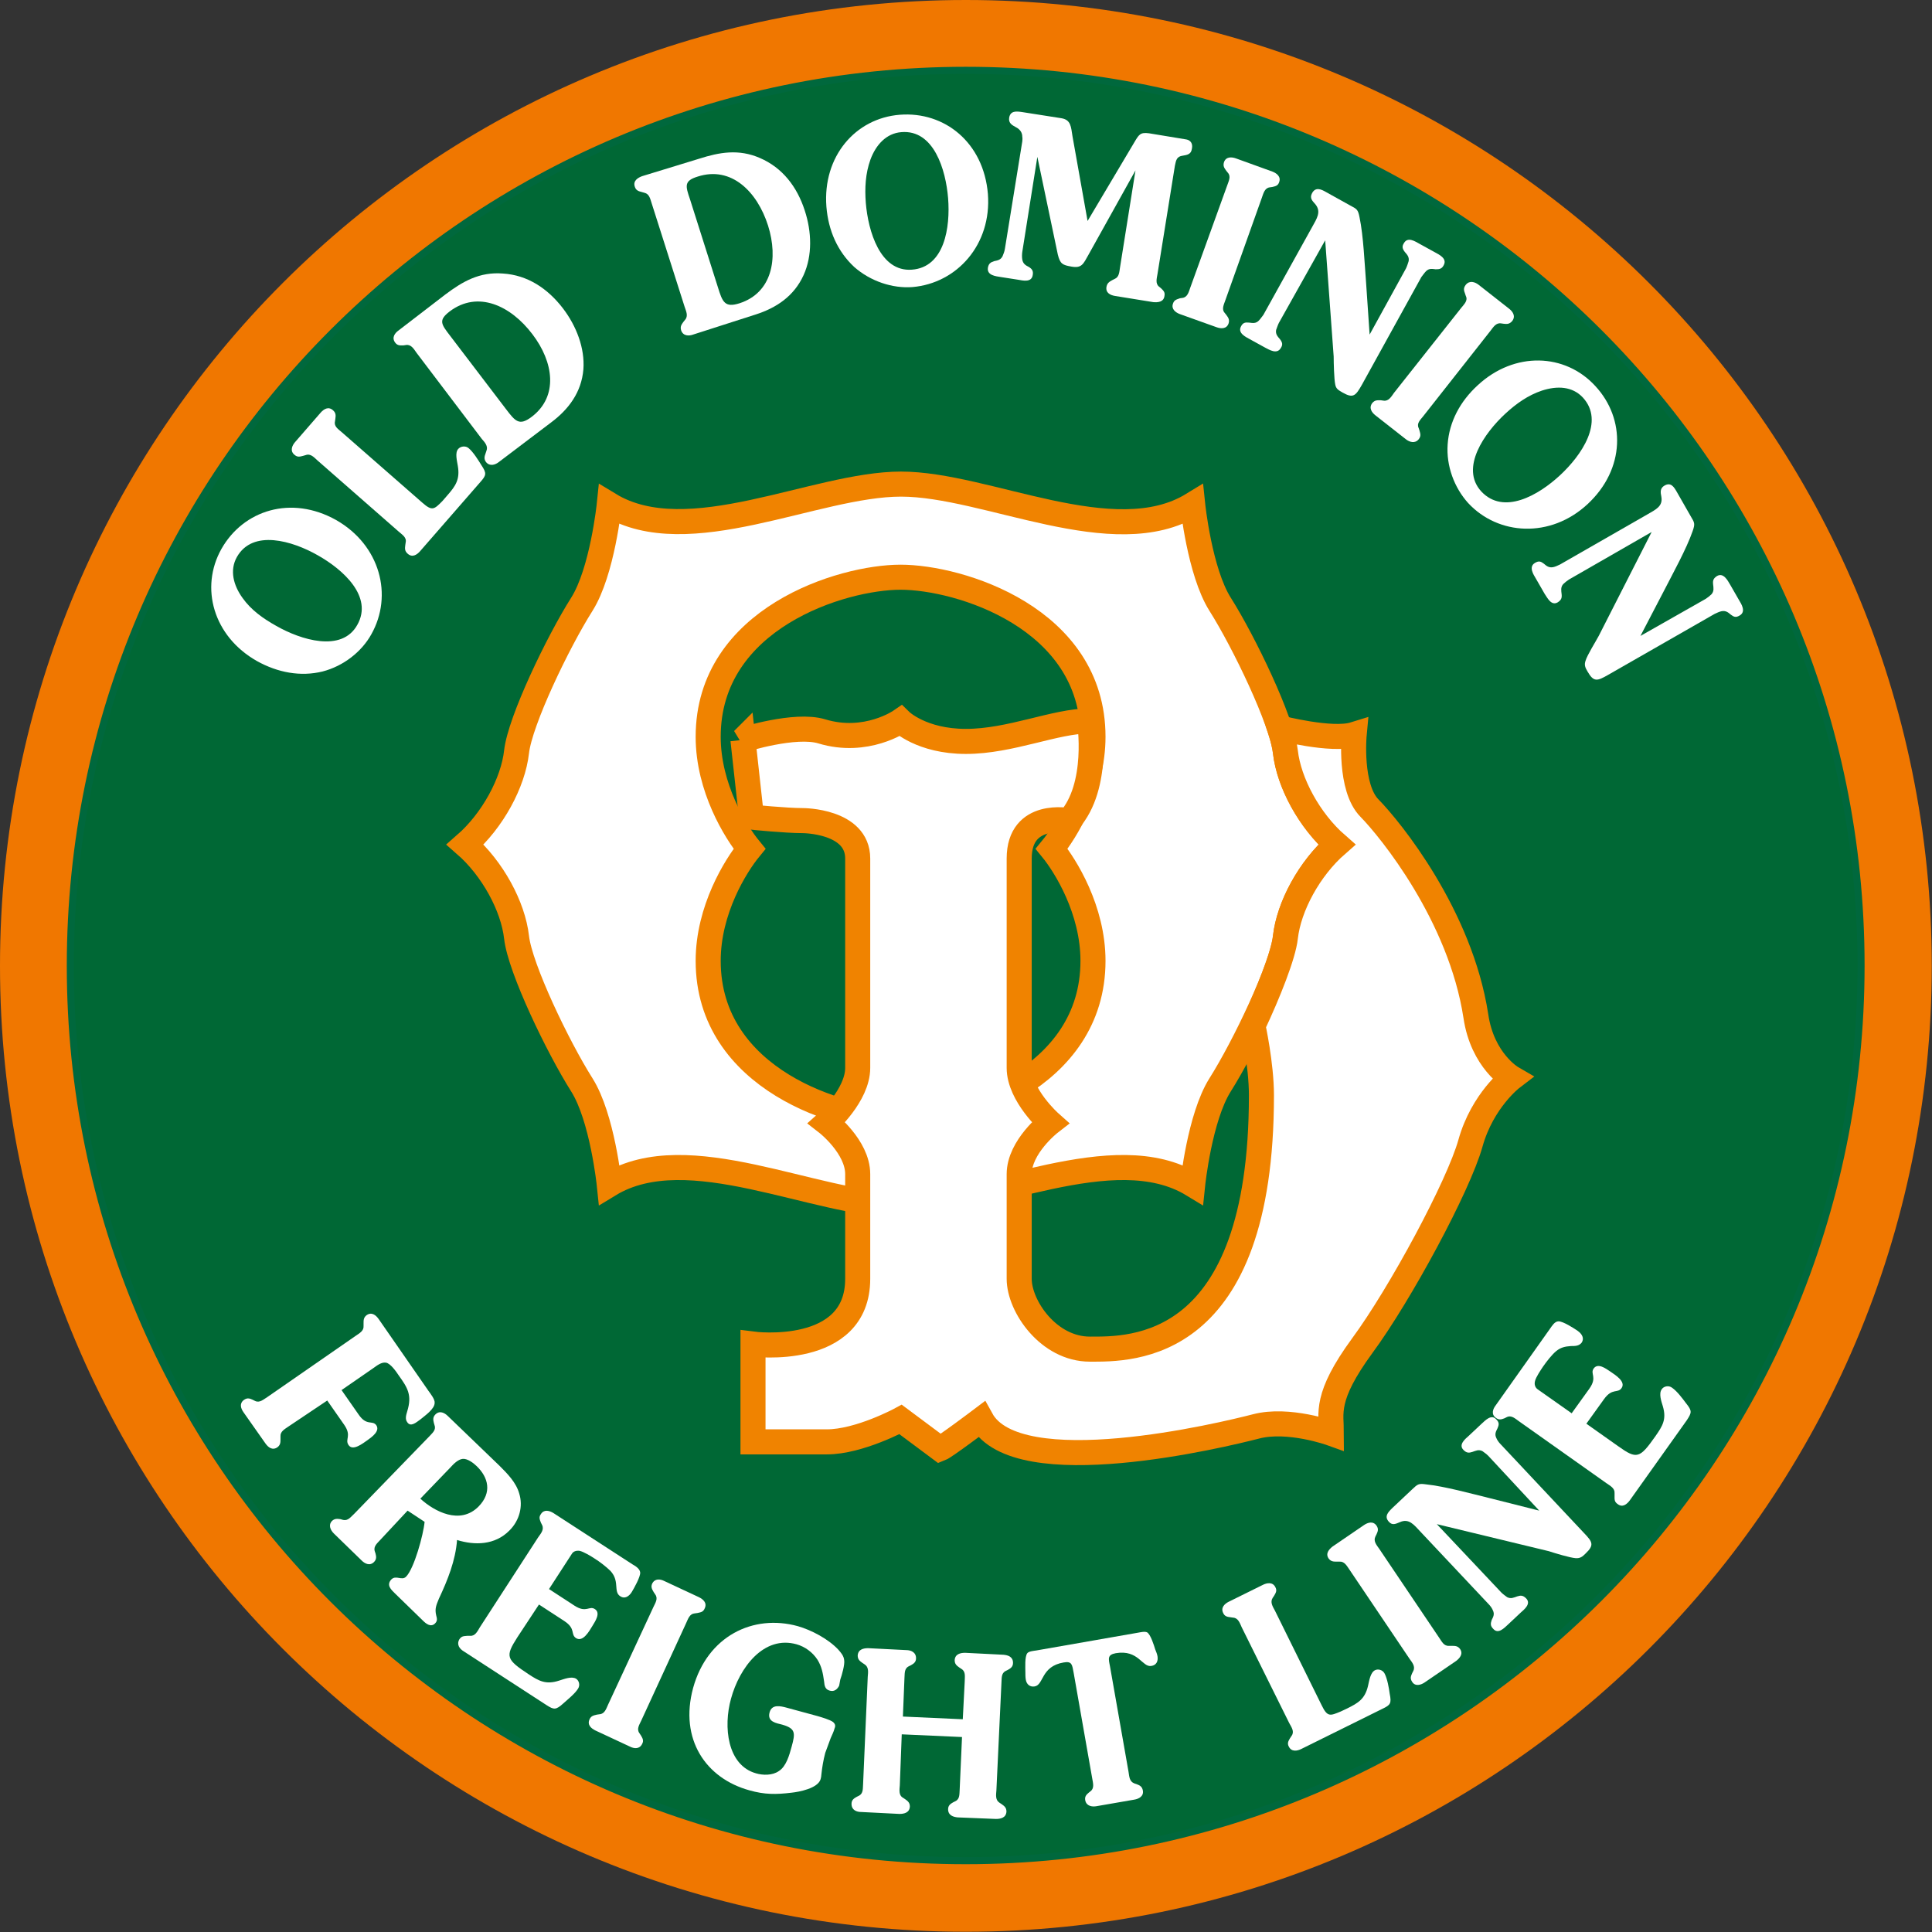
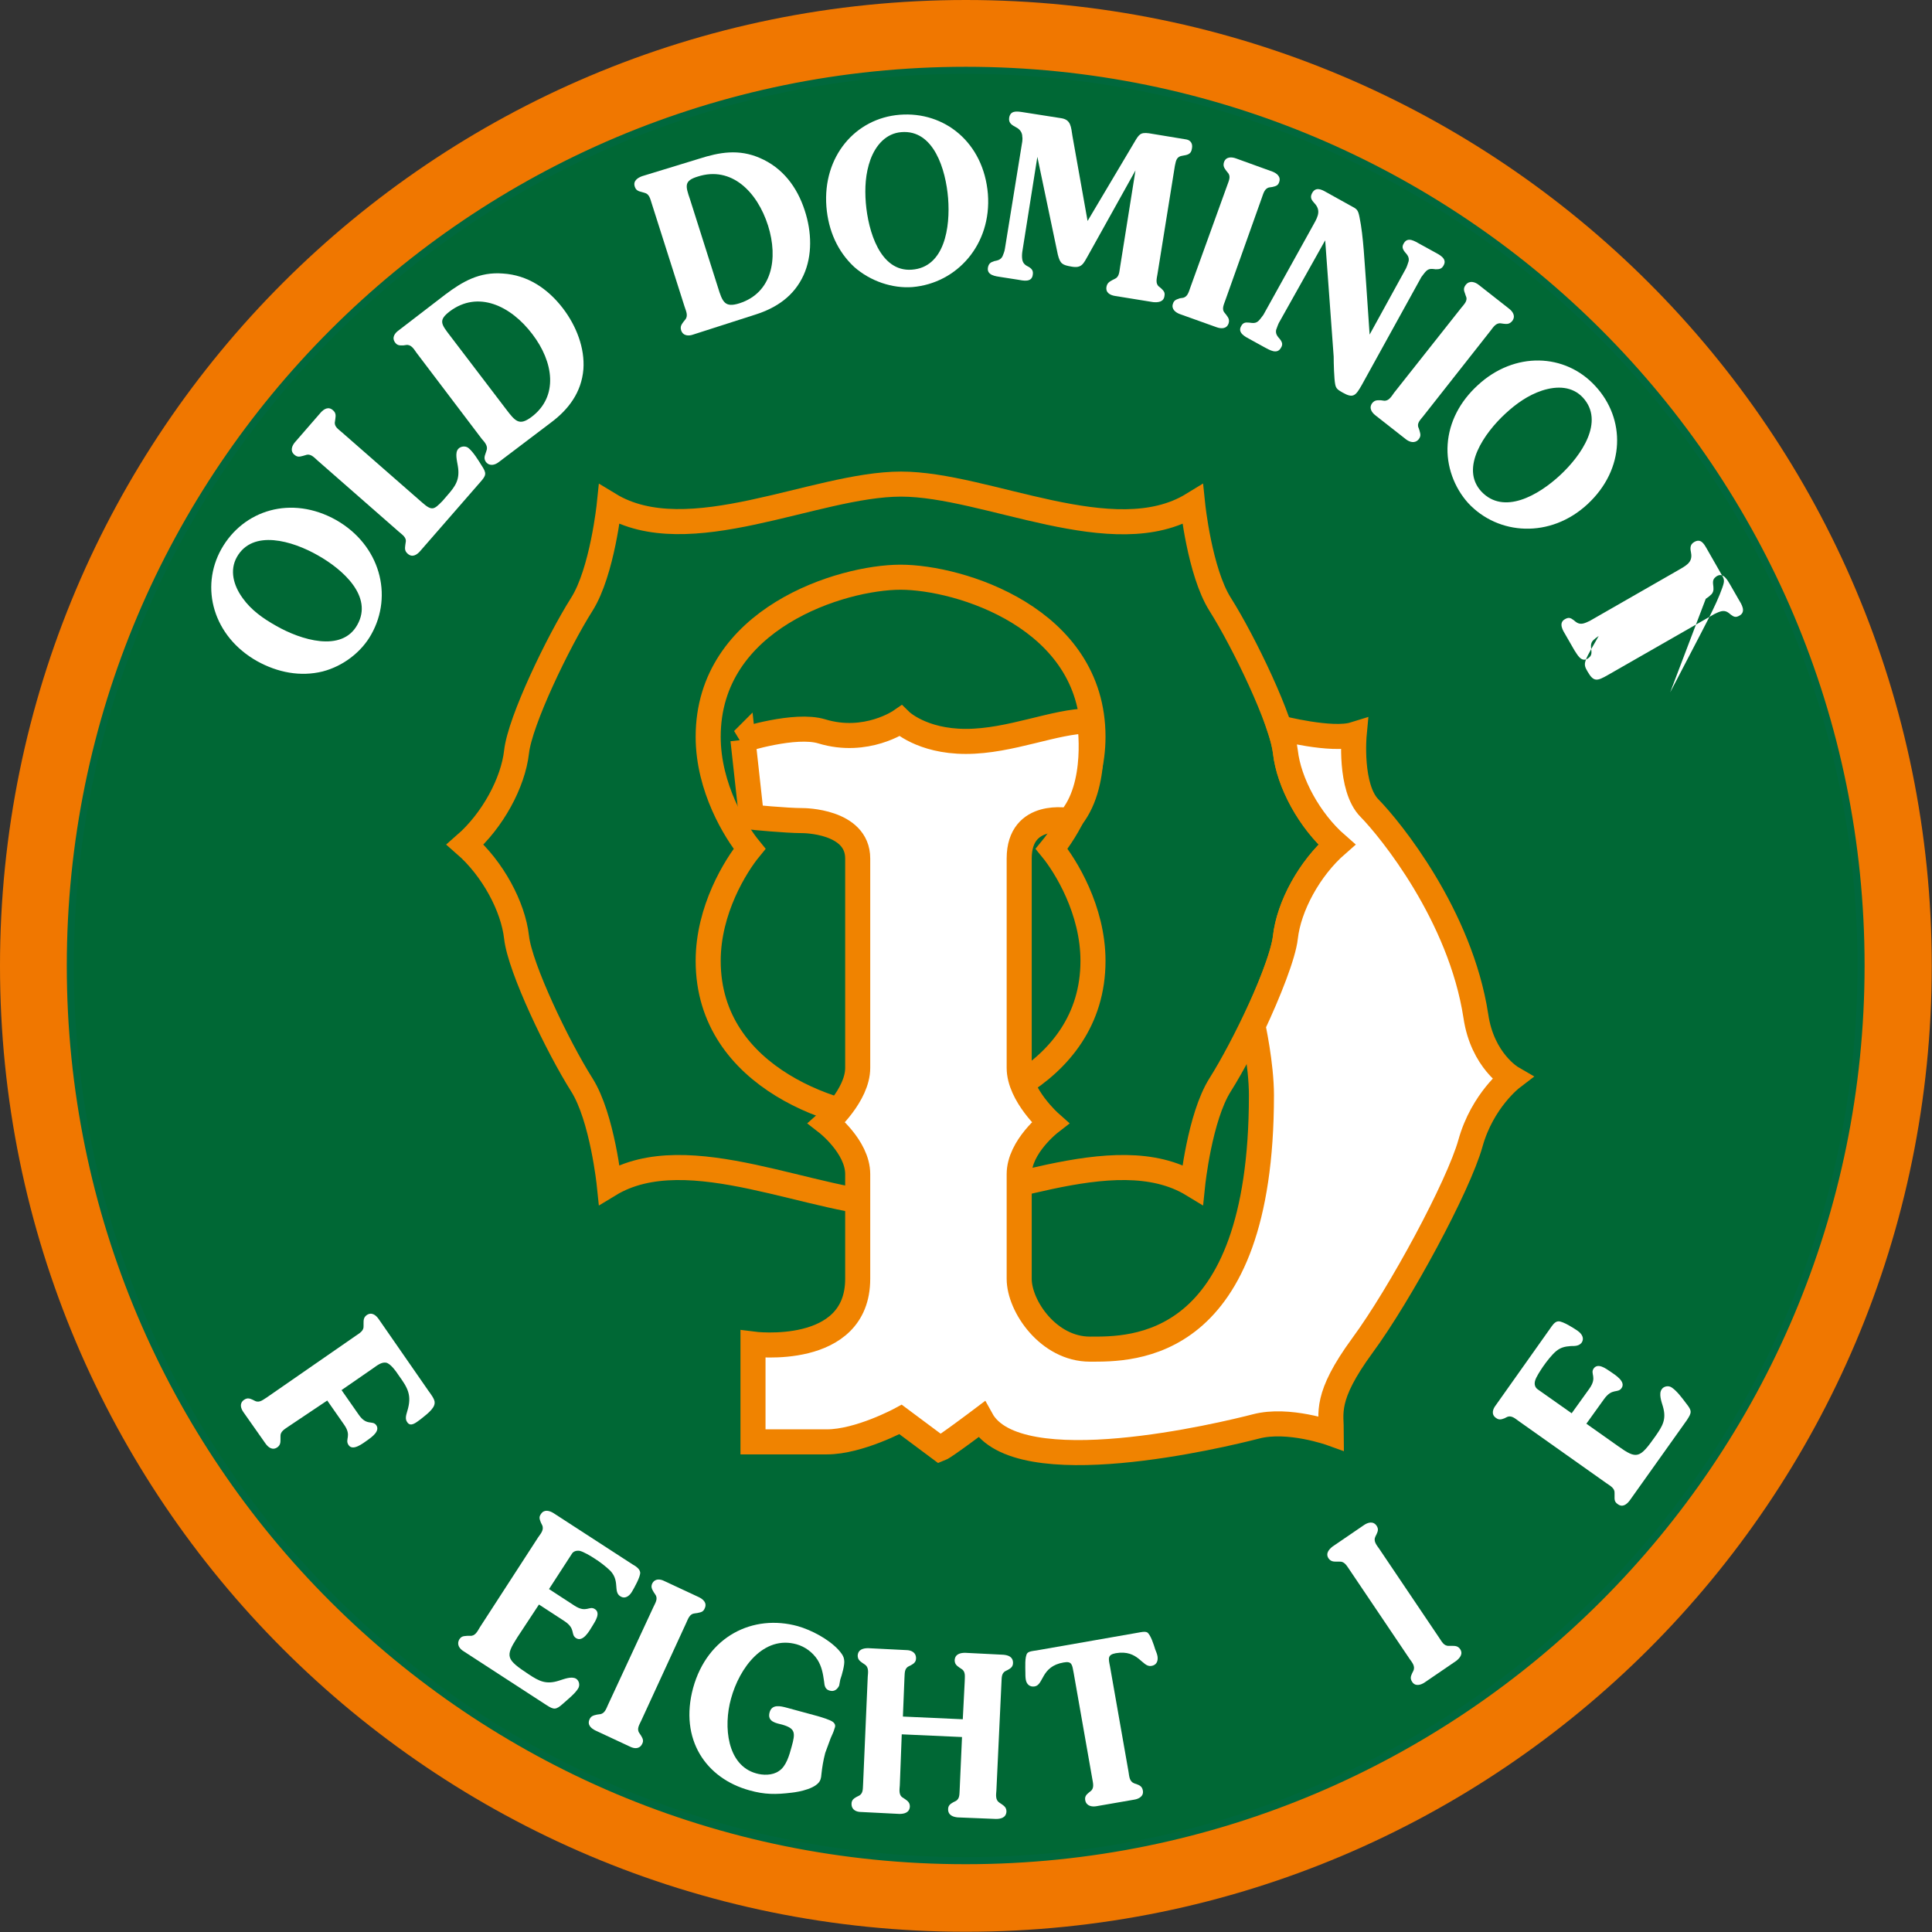
<svg xmlns="http://www.w3.org/2000/svg" version="1.1" id="layer" x="0px" y="0px" viewBox="0 0 445.056 445.056" xml:space="preserve" width="445.056" height="445.056">
  <rect x="0" y="0" width="445.056" height="445.056" fill="#333333" stroke="none" />
  <defs id="defs67" />
  <style type="text/css" id="style2">
	.st0{fill:#F08300;}
	.st1{fill-rule:evenodd;clip-rule:evenodd;fill:#00683D;}
	.st2{fill:none;stroke:#00683D;stroke-width:1.828;stroke-miterlimit:3.864;}
	.st3{fill-rule:evenodd;clip-rule:evenodd;fill:#FFFFFF;}
	.st4{fill:none;stroke:#F08300;stroke-width:6.485;stroke-miterlimit:3.864;}
</style>
  <g id="g983" transform="scale(0.89)">
    <path class="st0" d="M 250,0 C 388.1,0 500,111.9 500,250 500,388.1 388.1,500 250,500 111.9,500 0,388.1 0,250 0,111.9 111.9,0 250,0" id="path4" style="fill:#f07700;fill-opacity:1" />
    <path class="st1" d="M 18.2,250 C 18.2,122 122,18.2 250,18.2 c 128,0 231.7,103.7 231.7,231.7 0,128 -103.8,231.7 -231.7,231.7 C 122,481.7 18.2,378 18.2,250" id="path6" style="fill:#006835;fill-opacity:1" />
    <path class="st2" d="M 18.2,250 C 18.2,122 122,18.2 250,18.2 c 128,0 231.7,103.7 231.7,231.7 0,128 -103.8,231.7 -231.7,231.7 C 122,481.7 18.2,378 18.2,250 Z" id="path8" />
-     <path class="st3" d="m 157.7,306.6 c 0,0 -1.8,-17.4 -7.1,-25.8 -6.2,-9.8 -16,-30.2 -16.9,-38.2 -0.9,-8 -6.2,-17.8 -13.3,-24 7.1,-6.2 12.4,-16 13.3,-24 0.9,-8 10.7,-28.4 16.9,-38.2 5.3,-8.4 7.1,-25.8 7.1,-25.8 20.4,12.4 53.3,-5.3 75.5,-5.3 22.2,0 55.1,17.8 75.5,5.3 0,0 1.8,17.4 7.1,25.8 6.2,9.8 16,30.2 16.9,38.2 0.9,8 6.2,17.8 13.3,24 -7.1,6.2 -12.4,16 -13.3,24 -0.9,8 -10.7,28.4 -16.9,38.2 -5.3,8.4 -7.1,25.8 -7.1,25.8 -20.4,-12.4 -53.3,5.3 -75.5,5.3 -22.2,0 -55.1,-17.7 -75.5,-5.3 M 282.9,190.7 c 0,-30.8 -34.6,-41.3 -49.8,-41.3 -15.2,0 -49.8,10.6 -49.8,41.3 0,13.2 7.1,24.6 10.7,29 -3.6,4.4 -10.7,15.8 -10.7,29 0,30.8 34.6,41.3 49.8,41.3 15.2,0 49.8,-10.6 49.8,-41.3 0,-13.2 -7.1,-24.6 -10.7,-29 3.6,-4.4 10.7,-15.8 10.7,-29" id="path10" />
    <path class="st4" d="m 157.7,306.6 c 0,0 -1.8,-17.4 -7.1,-25.8 -6.2,-9.8 -16,-30.2 -16.9,-38.2 -0.9,-8 -6.2,-17.8 -13.3,-24 7.1,-6.2 12.4,-16 13.3,-24 0.9,-8 10.7,-28.4 16.9,-38.2 5.3,-8.4 7.1,-25.8 7.1,-25.8 20.4,12.4 53.3,-5.3 75.5,-5.3 22.2,0 55.1,17.8 75.5,5.3 0,0 1.8,17.4 7.1,25.8 6.2,9.8 16,30.2 16.9,38.2 0.9,8 6.2,17.8 13.3,24 -7.1,6.2 -12.4,16 -13.3,24 -0.9,8 -10.7,28.4 -16.9,38.2 -5.3,8.4 -7.1,25.8 -7.1,25.8 -20.4,-12.4 -53.3,5.3 -75.5,5.3 -22.2,0 -55.1,-17.7 -75.5,-5.3 z M 282.9,190.7 c 0,-30.8 -34.6,-41.3 -49.8,-41.3 -15.2,0 -49.8,10.6 -49.8,41.3 0,13.2 7.1,24.6 10.7,29 -3.6,4.4 -10.7,15.8 -10.7,29 0,30.8 34.6,41.3 49.8,41.3 15.2,0 49.8,-10.6 49.8,-41.3 0,-13.2 -7.1,-24.6 -10.7,-29 3.6,-4.4 10.7,-15.8 10.7,-29 z" id="path12" />
    <path class="st3" d="m 192.3,191.5 2.2,20 c 0,0 8.9,0.9 13.3,0.9 0,0 14.2,0 14.2,9.8 v 54.2 c 0,7.1 -8,14.2 -8,14.2 0,0 8,6.2 8,13.3 V 331 c 0,20.4 -27.1,16.9 -27.1,16.9 v 25.3 H 214 c 8.4,0 19.1,-5.8 19.1,-5.8 l 10.2,7.6 c 1.3,-0.5 10.7,-7.6 10.7,-7.6 9.3,16.9 62.6,4 71.1,1.8 8.4,-2.2 19.5,1.8 19.5,1.8 0,-5.3 -1.8,-9.3 8,-22.7 9.8,-13.3 24.9,-41.3 28,-52.4 3.1,-11.1 10.7,-16.9 10.7,-16.9 0,0 -7.6,-4.4 -9.3,-16 -4,-26.1 -22.2,-48.4 -27.5,-53.8 -5.3,-5.3 -4,-19.1 -4,-19.1 -5.8,1.8 -19.3,-1.7 -19.3,-1.7 0.8,2.4 1.3,4.6 1.5,6.2 0.9,8 6.2,17.8 13.3,24 -7.1,6.2 -12.4,16 -13.3,24 -0.5,4.6 -4.4,14.4 -8.4,22.9 0,0 2.2,10 2.2,18 0,66.6 -33.8,65.7 -44.4,65.7 -10.7,0 -18.3,-11.1 -18.3,-18.2 v -27.1 c 0,-7.1 8,-13.3 8,-13.3 0,0 -8,-7.1 -8,-14.2 v -54.2 c 0,-12.4 12.9,-9.8 12.9,-9.8 8,-8.9 5.3,-25.8 5.3,-25.8 -8.9,0 -20.4,5.3 -32,5.3 -11.5,0 -16.9,-5.3 -16.9,-5.3 0,0 -8.9,6.2 -20.4,2.7 -6.9,-2.1 -20.4,2.2 -20.4,2.2" id="path14" />
    <path class="st4" d="m 192.3,191.5 2.2,20 c 0,0 8.9,0.9 13.3,0.9 0,0 14.2,0 14.2,9.8 v 54.2 c 0,7.1 -8,14.2 -8,14.2 0,0 8,6.2 8,13.3 V 331 c 0,20.4 -27.1,16.9 -27.1,16.9 v 25.3 H 214 c 8.4,0 19.1,-5.8 19.1,-5.8 l 10.2,7.6 c 1.3,-0.5 10.7,-7.6 10.7,-7.6 9.3,16.9 62.6,4 71.1,1.8 8.4,-2.2 19.5,1.8 19.5,1.8 0,-5.3 -1.8,-9.3 8,-22.7 9.8,-13.3 24.9,-41.3 28,-52.4 3.1,-11.1 10.7,-16.9 10.7,-16.9 0,0 -7.6,-4.4 -9.3,-16 -4,-26.1 -22.2,-48.4 -27.5,-53.8 -5.3,-5.3 -4,-19.1 -4,-19.1 -5.8,1.8 -19.3,-1.7 -19.3,-1.7 0.8,2.4 1.3,4.6 1.5,6.2 0.9,8 6.2,17.8 13.3,24 -7.1,6.2 -12.4,16 -13.3,24 -0.5,4.6 -4.4,14.4 -8.4,22.9 0,0 2.2,10 2.2,18 0,66.6 -33.8,65.7 -44.4,65.7 -10.7,0 -18.3,-11.1 -18.3,-18.2 v -27.1 c 0,-7.1 8,-13.3 8,-13.3 0,0 -8,-7.1 -8,-14.2 v -54.2 c 0,-12.4 12.9,-9.8 12.9,-9.8 8,-8.9 5.3,-25.8 5.3,-25.8 -8.9,0 -20.4,5.3 -32,5.3 -11.5,0 -16.9,-5.3 -16.9,-5.3 0,0 -8.9,6.2 -20.4,2.7 -6.9,-2.1 -20.4,2.2 -20.4,2.2 z" id="path16" />
    <path class="st3" d="m 74.7,369.2 c -1,0.7 -2.2,1.3 -2.1,2.6 v 0.7 c 0,0.8 0,1.5 -0.8,2.1 -1.3,0.9 -2.4,0 -3.1,-1 L 63,365.5 c -0.7,-1 -1.1,-2.3 0.2,-3.2 0.9,-0.6 1.5,-0.3 2.2,0 l 0.6,0.3 c 1.2,0.6 2.2,-0.4 3.2,-1 L 92,345.8 c 1,-0.7 2.2,-1.3 2.1,-2.6 v -0.7 c 0,-0.8 0,-1.5 0.8,-2.1 1.3,-0.9 2.4,0 3.1,1 l 12.9,18.6 c 0.5,0.7 1.7,2.2 1.6,3.1 0,1.6 -2.5,3.3 -3.7,4.3 -1,0.7 -2.5,2.1 -3.4,0.7 -0.6,-0.8 -0.3,-1.8 0,-2.8 1.3,-4.2 0.1,-6.1 -2.2,-9.3 -0.6,-0.9 -2.1,-3.1 -3.3,-3.3 -1.2,-0.2 -2.4,0.8 -3.4,1.5 l -8.1,5.6 4.4,6.3 c 2.1,3.1 3.6,1.4 4.6,2.8 1,1.5 -1.1,3 -2.2,3.8 -1.3,0.9 -3.9,3 -5,1.3 -1,-1.5 0.9,-2.3 -1.1,-5.2 l -4.4,-6.3 z" id="path18" />
    <path class="st3" d="m 133.9,423.8 c -3.2,5 -2.9,5.7 3,9.6 2.6,1.7 4.4,2.7 7.8,1.6 1.3,-0.4 3.2,-1.2 4.4,-0.5 0.8,0.5 1.1,1.7 0.5,2.6 -0.8,1.3 -2.7,2.8 -3.8,3.8 -1.9,1.7 -2.4,1.7 -4.4,0.4 L 120,427.4 c -1,-0.6 -1.9,-1.7 -1.1,-3.1 0.6,-0.9 1.2,-0.8 2.1,-0.9 h 0.7 c 1.3,0.1 1.9,-1.2 2.5,-2.2 l 15.1,-23.3 c 0.7,-1 1.6,-2 1,-3.2 l -0.3,-0.6 c -0.3,-0.8 -0.6,-1.4 0,-2.2 0.8,-1.3 2.2,-0.9 3.2,-0.3 l 20.5,13.3 c 0.7,0.4 1.9,1.1 2,2.1 0.1,1.1 -1.6,4.1 -2.2,5.1 -0.7,1.1 -1.8,1.8 -2.9,1.1 -1,-0.6 -1,-1.6 -1.1,-2.8 -0.1,-1.6 -0.5,-2.7 -1.5,-3.8 -1,-1 -2.8,-2.4 -4.1,-3.2 -0.9,-0.6 -2.9,-1.8 -3.9,-2 -0.8,-0.1 -1.6,0.1 -2,0.8 l -5.9,9.1 6.6,4.3 c 3.1,2 3.8,-0.1 5.3,0.9 1.5,1 0.1,3.1 -0.7,4.4 -0.8,1.3 -2.4,4.2 -4.2,3.1 -1.5,-1 0,-2.4 -3,-4.4 l -6.6,-4.3 z" id="path20" />
    <path class="st3" d="m 169.1,416 c 0.5,-1.1 1.3,-2.2 0.5,-3.3 l -0.4,-0.6 c -0.4,-0.7 -0.8,-1.3 -0.4,-2.2 0.7,-1.4 2.1,-1.2 3.1,-0.7 l 9,4.2 c 1,0.5 2.2,1.4 1.5,2.9 -0.4,1 -1.1,1 -1.9,1.2 l -0.7,0.1 c -1.3,0.1 -1.7,1.4 -2.2,2.5 L 166,445.3 c -0.5,1.1 -1.3,2.2 -0.5,3.3 l 0.4,0.6 c 0.4,0.7 0.8,1.3 0.3,2.2 -0.7,1.4 -2.1,1.2 -3.1,0.7 l -9,-4.2 c -1,-0.5 -2.2,-1.4 -1.5,-2.9 0.4,-0.9 1.1,-1 1.9,-1.2 l 0.7,-0.1 c 1.3,-0.1 1.7,-1.4 2.2,-2.5 z" id="path22" />
    <path class="st3" d="m 217.2,436.3 c -0.5,1 -1.3,1.6 -2.4,1.3 -1.2,-0.3 -1.4,-1.2 -1.5,-2.4 -0.3,-2.1 -0.6,-3.8 -1.7,-5.6 -1.3,-2 -3.3,-3.4 -5.4,-4 -8.5,-2.4 -14.8,6 -17,14.1 -2,7.2 -1,17.2 6.5,19.3 1.7,0.5 4.2,0.6 5.9,-0.6 1.9,-1.2 2.7,-4.1 3.3,-6.3 1,-3.6 1,-4.7 -2.4,-5.7 -1.5,-0.4 -4,-0.7 -3.3,-3.2 0.6,-2.2 2.9,-1.6 4.4,-1.2 l 8.1,2.2 c 1,0.3 3.1,0.9 3.9,1.5 0.6,0.5 0.7,1 0.4,1.7 -0.2,0.8 -0.7,1.8 -1,2.5 l -1.4,3.8 c -0.5,1.9 -0.8,3.7 -1,5.6 0,0.3 -0.1,0.9 -0.2,1.2 -0.7,2.4 -5.6,3.3 -7.5,3.5 -4.1,0.5 -7,0.5 -10.9,-0.6 -11.3,-3.1 -18.2,-13.2 -14.6,-26.5 3.7,-13.4 15.5,-19.2 27.1,-16 3.5,1 7.9,3.3 10.5,6.1 0.7,0.8 1.4,1.6 1.5,2.7 0.2,1.1 -0.6,3.9 -1,5 z" id="path24" />
    <path class="st3" d="m 232.9,462.1 c -0.1,1.2 -0.3,2.6 0.8,3.2 l 0.6,0.4 c 0.7,0.5 1.2,0.9 1.2,1.9 -0.1,1.6 -1.5,1.9 -2.7,1.9 l -9.9,-0.5 c -1.2,0 -2.5,-0.5 -2.5,-2.1 0,-1 0.6,-1.4 1.3,-1.8 l 0.6,-0.3 c 1.2,-0.6 1,-1.9 1.1,-3.1 l 1.2,-27.7 c 0.1,-1.2 0.3,-2.5 -0.8,-3.2 l -0.6,-0.4 c -0.7,-0.5 -1.2,-0.9 -1.2,-1.9 0.1,-1.6 1.5,-1.9 2.7,-1.9 l 9.9,0.5 c 1.1,0 2.5,0.5 2.5,2.1 0,1 -0.6,1.4 -1.3,1.8 l -0.6,0.3 c -1.2,0.6 -1,1.9 -1.1,3.1 l -0.4,9.9 15.5,0.7 0.5,-9.8 c 0,-1.2 0.3,-2.5 -0.8,-3.2 l -0.6,-0.4 c -0.7,-0.5 -1.2,-0.9 -1.2,-1.9 0.1,-1.6 1.5,-1.9 2.7,-1.9 l 9.9,0.5 c 1.2,0.1 2.5,0.5 2.5,2.1 0,1 -0.6,1.4 -1.3,1.8 l -0.6,0.3 c -1.2,0.6 -1,1.9 -1.1,3.2 l -1.3,27.7 c -0.1,1.2 -0.3,2.5 0.8,3.2 l 0.6,0.4 c 0.7,0.5 1.2,0.9 1.2,1.9 -0.1,1.6 -1.5,1.9 -2.7,1.9 l -9.9,-0.4 c -1.1,-0.1 -2.5,-0.5 -2.5,-2.1 0,-1 0.6,-1.4 1.3,-1.8 l 0.6,-0.3 c 1.2,-0.6 1,-1.9 1.1,-3.1 l 0.6,-13.5 -15.6,-0.7 z" id="path26" />
    <path class="st3" d="m 277.9,433 c -0.4,-2.1 -0.4,-3.1 -2.6,-2.7 -5.9,1 -5.1,5.8 -7.5,6.2 -1.2,0.2 -2.1,-0.5 -2.3,-1.8 -0.1,-0.6 -0.1,-1.3 -0.1,-1.9 0,-1.1 -0.2,-4 0.5,-4.9 0.4,-0.5 1.6,-0.6 2.3,-0.7 l 26.3,-4.6 c 0.6,-0.1 1.8,-0.4 2.4,-0.1 0.9,0.5 1.8,3.4 2.1,4.4 0.2,0.5 0.5,1.2 0.6,1.8 0.2,1.3 -0.3,2.3 -1.6,2.5 -2.4,0.4 -3.3,-4.3 -9.2,-3.3 -2.2,0.4 -1.9,1.4 -1.5,3.4 l 4.8,27.3 c 0.2,1.2 0.2,2.5 1.5,3 l 0.6,0.2 c 0.8,0.3 1.4,0.6 1.6,1.6 0.3,1.5 -1,2.2 -2.2,2.4 l -9.8,1.7 c -1.1,0.2 -2.6,0 -2.9,-1.5 -0.2,-1 0.3,-1.5 0.9,-2 l 0.5,-0.4 c 1,-0.8 0.6,-2.1 0.4,-3.3 z" id="path28" />
-     <path class="st3" d="m 321.4,421.2 c -0.5,-1.1 -0.9,-2.4 -2.2,-2.5 l -0.7,-0.1 c -0.8,-0.1 -1.5,-0.2 -1.9,-1.1 -0.7,-1.4 0.4,-2.4 1.4,-2.9 l 8.9,-4.4 c 1,-0.5 2.5,-0.8 3.2,0.6 0.5,0.9 0.1,1.5 -0.3,2.2 l -0.4,0.6 c -0.7,1.1 0,2.2 0.6,3.3 l 12.1,24.5 c 1.5,3.1 2.2,2.7 4.9,1.6 l 1.7,-0.8 c 2.8,-1.4 4.6,-2.4 5.4,-5.9 0.3,-1.3 0.6,-3.4 1.8,-4 0.8,-0.4 2,-0.1 2.5,0.9 0.7,1.4 1.1,3.7 1.3,5.2 0.5,2.5 0.2,2.9 -1.9,3.9 l -21,10.4 c -1,0.5 -2.5,0.8 -3.2,-0.6 -0.5,-0.9 -0.1,-1.5 0.3,-2.2 l 0.4,-0.6 c 0.8,-1.1 0,-2.2 -0.6,-3.3 z" id="path30" />
    <path class="st3" d="m 349.3,406.3 c -0.7,-1 -1.3,-2.2 -2.6,-2.1 H 346 c -0.8,0 -1.5,0 -2.1,-0.8 -0.9,-1.3 0.1,-2.4 1,-3.1 l 8.2,-5.6 c 0.9,-0.6 2.3,-1.1 3.2,0.2 0.6,0.9 0.3,1.5 0,2.2 l -0.3,0.6 c -0.6,1.2 0.3,2.2 1,3.2 l 15.5,23 c 0.7,1 1.2,2.2 2.6,2.1 h 0.7 c 0.8,0 1.5,0 2.1,0.8 0.9,1.3 -0.1,2.4 -1,3.1 l -8.2,5.6 c -0.9,0.6 -2.4,1.1 -3.2,-0.2 -0.6,-0.9 -0.3,-1.5 0,-2.2 l 0.3,-0.6 c 0.6,-1.2 -0.3,-2.2 -1,-3.2 z" id="path32" />
-     <path class="st3" d="m 385.2,376.8 c -0.5,-0.5 -1.1,-0.9 -1.5,-1.2 -1,-0.5 -1.7,-0.1 -2.6,0.2 -0.9,0.3 -1.5,0.3 -2.3,-0.5 -1.4,-1.4 0.5,-2.9 1.4,-3.7 l 3.3,-3.1 c 0.9,-0.8 2.5,-2.6 3.8,-1.1 0.8,0.8 0.7,1.4 0.3,2.3 -0.4,0.8 -0.8,1.5 -0.3,2.5 0.2,0.5 0.6,1.1 1.1,1.6 l 21.6,23 c 2.2,2.3 2.7,3.1 0.4,5.3 -0.8,0.8 -1.4,1.3 -2.6,1.2 -1.4,-0.1 -5.4,-1.3 -6.9,-1.8 l -29,-7 16.7,17.7 c 0.5,0.5 1.1,0.9 1.5,1.2 1,0.5 1.7,0.1 2.6,-0.2 0.9,-0.3 1.5,-0.3 2.3,0.5 1.4,1.4 -0.5,2.9 -1.4,3.7 l -3.3,3.1 c -0.9,0.8 -2.5,2.6 -3.8,1.1 -0.8,-0.8 -0.7,-1.4 -0.4,-2.3 0.4,-0.8 0.8,-1.5 0.3,-2.5 -0.2,-0.5 -0.6,-1.1 -1.1,-1.6 l -17.6,-18.7 c -1.7,-1.8 -3,-3.6 -5.4,-2.5 -1,0.4 -1.9,0.9 -2.8,-0.1 -1.3,-1.4 -0.2,-2.5 0.8,-3.5 l 5.2,-4.9 c 1.4,-1.3 1.6,-1.6 3.6,-1.3 4.8,0.5 11.7,2.4 16.6,3.6 l 12.7,3.2 z" id="path34" />
    <path class="st3" d="m 418.8,374.3 c 4.9,3.5 5.6,3.2 9.7,-2.6 1.8,-2.6 2.9,-4.3 1.9,-7.7 -0.4,-1.3 -1.1,-3.3 -0.3,-4.4 0.5,-0.8 1.8,-1.1 2.7,-0.4 1.3,0.9 2.7,2.8 3.6,4 1.6,2 1.5,2.4 0.2,4.4 l -14.8,20.8 c -0.7,0.9 -1.8,1.9 -3.1,0.9 -0.9,-0.6 -0.8,-1.3 -0.8,-2.1 v -0.7 c 0.1,-1.3 -1.1,-1.9 -2.1,-2.6 l -22.6,-16 c -1,-0.7 -2,-1.7 -3.2,-1.1 l -0.6,0.3 c -0.8,0.3 -1.4,0.5 -2.2,-0.1 -1.3,-0.9 -0.8,-2.3 -0.1,-3.2 l 14.1,-19.9 c 0.5,-0.7 1.2,-1.9 2.2,-1.9 1.2,0 4,1.8 5,2.5 1.1,0.8 1.7,1.9 1,3 -0.7,0.9 -1.7,0.9 -2.8,0.9 -1.6,0.1 -2.7,0.4 -3.8,1.3 -1.1,0.9 -2.5,2.7 -3.4,4 -0.6,0.9 -1.9,2.8 -2.1,3.8 -0.2,0.8 0,1.6 0.7,2.1 l 8.8,6.2 4.6,-6.4 c 2.1,-3 0.1,-3.8 1.1,-5.2 1.1,-1.5 3.1,0 4.3,0.8 1.3,0.9 4.1,2.6 2.9,4.3 -1,1.4 -2.4,-0.1 -4.5,2.8 l -4.6,6.4 z" id="path36" />
    <path class="st3" d="m 82.2,119.2 c -0.9,-0.8 -1.8,-1.9 -3.1,-1.4 l -0.7,0.2 c -0.8,0.2 -1.4,0.4 -2.2,-0.3 -1.2,-1 -0.6,-2.4 0.2,-3.3 l 6.6,-7.6 c 0.8,-0.9 2,-1.7 3.2,-0.6 0.8,0.7 0.7,1.4 0.6,2.2 l -0.1,0.7 c -0.3,1.3 0.9,2 1.8,2.8 l 20.8,18.2 c 2.6,2.3 3.1,1.7 5.2,-0.4 l 1.3,-1.5 c 2.1,-2.4 3.3,-4.1 2.7,-7.6 -0.2,-1.3 -0.8,-3.4 0.1,-4.4 0.6,-0.7 1.9,-0.9 2.7,-0.2 1.2,1 2.5,3.1 3.3,4.4 1.4,2.1 1.3,2.6 -0.3,4.4 l -15.6,17.9 c -0.8,0.9 -2,1.7 -3.2,0.6 -0.8,-0.7 -0.7,-1.4 -0.6,-2.2 l 0.1,-0.7 c 0.3,-1.3 -0.9,-2 -1.8,-2.8 z" id="path38" />
    <path class="st3" d="m 293.5,37 c 1.3,-2.2 1.6,-2.8 3.9,-2.5 l 9.7,1.6 c 1,0.2 1.7,1 1.4,2.4 -0.2,1.5 -1.3,1.6 -2.4,1.8 -1.5,0.2 -1.7,1.1 -2,2.6 l -4.5,28 c -0.2,1.2 -0.6,2.5 0.4,3.3 l 0.5,0.4 c 0.6,0.6 1.1,1 0.9,2 -0.2,1.6 -1.7,1.7 -2.9,1.6 l -9.9,-1.6 c -1.2,-0.2 -2.5,-0.8 -2.2,-2.4 0.2,-1 0.8,-1.3 1.5,-1.7 l 0.6,-0.3 c 1.2,-0.5 1.2,-1.8 1.4,-3 l 4,-25.1 -12.2,21.9 c -1.3,2.3 -1.7,3.5 -4.4,3 -2.3,-0.4 -2.9,-0.7 -3.5,-3.1 l -5.3,-25.3 -3.9,24.6 c -0.1,0.7 -0.1,1.4 0,2 0.2,1.1 0.9,1.5 1.7,1.9 0.8,0.5 1.2,1 1,2.1 -0.3,2 -2.6,1.4 -3.8,1.2 L 259,71.7 c -1.2,-0.2 -3.6,-0.4 -3.3,-2.4 0.2,-1.1 0.7,-1.4 1.6,-1.7 0.9,-0.2 1.7,-0.3 2.2,-1.3 0.2,-0.5 0.5,-1.2 0.6,-1.9 l 4.5,-27.8 c 0,-0.2 0.1,-0.8 0,-1.2 0,-1 -0.5,-1.9 -1.7,-2.5 -0.9,-0.5 -1.9,-1 -1.7,-2.4 0.3,-1.9 1.9,-1.7 3.3,-1.5 l 10.2,1.6 c 2.5,0.4 2.5,2.2 2.9,4.7 l 3.9,21.9 z" id="path40" />
    <path class="st3" d="m 317.6,48.1 c 0.4,-1.2 1.1,-2.4 0.2,-3.4 l -0.4,-0.5 c -0.5,-0.7 -0.9,-1.2 -0.6,-2.2 0.5,-1.5 2,-1.4 3.1,-1 l 9.4,3.4 c 1.1,0.4 2.3,1.3 1.8,2.7 -0.3,1 -1,1.1 -1.8,1.3 l -0.7,0.1 c -1.3,0.2 -1.6,1.6 -2,2.7 l -9.4,26.4 c -0.4,1.2 -1.1,2.4 -0.2,3.4 l 0.4,0.5 c 0.5,0.7 0.9,1.2 0.6,2.2 -0.5,1.5 -2,1.4 -3.1,1 l -9.5,-3.4 c -1.1,-0.4 -2.3,-1.3 -1.8,-2.7 0.3,-1 1,-1.1 1.8,-1.4 l 0.7,-0.1 c 1.3,-0.2 1.6,-1.6 2,-2.7 z" id="path42" />
    <path class="st3" d="m 363.9,69.5 c 0.3,-0.6 0.5,-1.3 0.7,-1.9 0.2,-1.1 -0.4,-1.7 -1,-2.4 -0.6,-0.8 -0.8,-1.4 -0.2,-2.3 1,-1.7 2.9,-0.4 4,0.2 l 4,2.2 c 1.1,0.6 3.2,1.6 2.3,3.3 -0.5,1 -1.1,1.1 -2.1,1.1 -0.9,-0.1 -1.7,-0.3 -2.5,0.5 -0.4,0.4 -0.8,1 -1.2,1.5 l -15.4,27.9 c -1.6,2.8 -2.2,3.6 -5,2 -1,-0.6 -1.7,-0.9 -1.9,-2.1 -0.3,-1.4 -0.4,-5.6 -0.4,-7.2 L 343,62.2 331,83.6 c -0.3,0.6 -0.5,1.3 -0.7,1.8 -0.2,1.1 0.4,1.7 1,2.4 0.6,0.8 0.8,1.4 0.2,2.3 -1,1.7 -3,0.4 -4,-0.1 l -4,-2.2 c -1.1,-0.6 -3.2,-1.6 -2.3,-3.3 0.5,-1 1.1,-1.1 2.1,-1 0.9,0.1 1.7,0.3 2.5,-0.5 0.4,-0.4 0.8,-1 1.2,-1.5 l 12.6,-22.7 c 1.2,-2.2 2.5,-4 0.8,-6 -0.7,-0.8 -1.5,-1.5 -0.8,-2.8 0.9,-1.7 2.4,-1 3.6,-0.3 l 6.3,3.5 c 1.7,0.9 2,1 2.4,3.1 1,4.8 1.3,12 1.7,17.1 l 0.9,13.2 z" id="path44" />
    <path class="st3" d="m 378.2,79.7 c 0.8,-1 1.8,-1.9 1.2,-3.1 L 379.2,76 c -0.3,-0.8 -0.5,-1.4 0.2,-2.3 1,-1.2 2.4,-0.7 3.3,0 l 7.9,6.2 c 0.9,0.7 1.8,1.9 0.8,3.2 -0.7,0.8 -1.3,0.8 -2.2,0.7 l -0.7,-0.1 c -1.3,-0.2 -2,1 -2.7,1.9 l -17.4,22.1 c -0.8,1 -1.8,1.9 -1.2,3.1 l 0.2,0.6 c 0.2,0.8 0.5,1.4 -0.2,2.3 -1,1.2 -2.4,0.7 -3.3,0 l -7.9,-6.2 c -0.9,-0.7 -1.8,-1.9 -0.8,-3.2 0.7,-0.8 1.3,-0.7 2.2,-0.7 l 0.7,0.1 c 1.3,0.2 2,-1 2.7,-2 z" id="path46" />
-     <path class="st3" d="m 441.5,155 c 0.6,-0.4 1.1,-0.8 1.5,-1.2 0.7,-0.8 0.5,-1.7 0.4,-2.6 -0.1,-1 0.1,-1.5 1,-2.1 1.7,-1 2.8,1.2 3.4,2.2 l 2.3,4 c 0.6,1 1.9,3 0.2,4 -1,0.6 -1.5,0.4 -2.3,-0.2 -0.7,-0.6 -1.3,-1.1 -2.4,-0.9 -0.5,0.1 -1.2,0.4 -1.8,0.7 l -27.6,15.8 c -2.8,1.6 -3.7,1.9 -5.3,-0.9 -0.6,-1 -0.9,-1.7 -0.5,-2.8 0.4,-1.4 2.6,-4.9 3.4,-6.4 l 13.7,-26.9 -21.4,12.3 c -0.6,0.4 -1.1,0.8 -1.5,1.2 -0.7,0.8 -0.5,1.7 -0.4,2.6 0.1,1 -0.1,1.5 -1,2.1 -1.7,1 -2.7,-1.2 -3.4,-2.2 l -2.3,-4 c -0.6,-1 -1.9,-3 -0.2,-4 1,-0.6 1.5,-0.4 2.3,0.2 0.7,0.6 1.3,1.1 2.4,0.9 0.5,-0.1 1.2,-0.4 1.8,-0.7 l 22.5,-12.9 c 2.2,-1.3 4.2,-2.1 3.7,-4.7 -0.2,-1 -0.4,-2.1 0.8,-2.8 1.7,-1 2.5,0.4 3.2,1.6 l 3.6,6.3 c 1,1.7 1.2,1.9 0.5,3.9 -1.6,4.6 -5.1,10.9 -7.4,15.4 l -6.1,11.7 z" id="path48" />
+     <path class="st3" d="m 441.5,155 c 0.6,-0.4 1.1,-0.8 1.5,-1.2 0.7,-0.8 0.5,-1.7 0.4,-2.6 -0.1,-1 0.1,-1.5 1,-2.1 1.7,-1 2.8,1.2 3.4,2.2 l 2.3,4 c 0.6,1 1.9,3 0.2,4 -1,0.6 -1.5,0.4 -2.3,-0.2 -0.7,-0.6 -1.3,-1.1 -2.4,-0.9 -0.5,0.1 -1.2,0.4 -1.8,0.7 l -27.6,15.8 c -2.8,1.6 -3.7,1.9 -5.3,-0.9 -0.6,-1 -0.9,-1.7 -0.5,-2.8 0.4,-1.4 2.6,-4.9 3.4,-6.4 c -0.6,0.4 -1.1,0.8 -1.5,1.2 -0.7,0.8 -0.5,1.7 -0.4,2.6 0.1,1 -0.1,1.5 -1,2.1 -1.7,1 -2.7,-1.2 -3.4,-2.2 l -2.3,-4 c -0.6,-1 -1.9,-3 -0.2,-4 1,-0.6 1.5,-0.4 2.3,0.2 0.7,0.6 1.3,1.1 2.4,0.9 0.5,-0.1 1.2,-0.4 1.8,-0.7 l 22.5,-12.9 c 2.2,-1.3 4.2,-2.1 3.7,-4.7 -0.2,-1 -0.4,-2.1 0.8,-2.8 1.7,-1 2.5,0.4 3.2,1.6 l 3.6,6.3 c 1,1.7 1.2,1.9 0.5,3.9 -1.6,4.6 -5.1,10.9 -7.4,15.4 l -6.1,11.7 z" id="path48" />
    <path class="st3" d="m 83.5,173.8 c -5.7,1.4 -11.6,0.3 -17,-2.7 -11.3,-6.4 -14.8,-19 -9.2,-29 5.7,-10.1 18.1,-14 29.7,-7.5 11.4,6.5 14.8,19.5 9.1,29.6 -2.5,4.5 -7.2,8.2 -12.6,9.6 m -1.3,-30.1 c -6.5,-3.7 -16.8,-6.8 -20.9,0.5 -1.9,3.4 -0.9,7.3 1.5,10.6 2.2,3.1 5.3,5.3 8.7,7.2 6.3,3.6 17,7 21,-0.3 4.1,-7.3 -3.7,-14.3 -10.3,-18" id="path50" />
    <path class="st3" d="m 115.3,76.2 c 4.4,-3.3 8.8,-5.9 14.9,-5.4 6.3,0.4 11.5,3.8 15.5,9 3.5,4.6 5.7,10.3 5.3,15.8 -0.5,6 -3.9,10.4 -8.3,13.7 l -13.6,10.3 c -0.9,0.7 -2.3,1.2 -3.3,0 -0.6,-0.8 -0.4,-1.5 -0.1,-2.3 l 0.2,-0.6 c 0.5,-1.2 -0.4,-2.2 -1.2,-3.1 L 107.8,91.3 c -0.7,-1 -1.4,-2.2 -2.7,-2 l -0.7,0.1 c -0.8,0 -1.5,0.1 -2.1,-0.7 -1,-1.3 -0.1,-2.5 0.9,-3.2 z m 15.6,29.6 c 2.5,3.3 3.5,4.5 6.7,2.1 7,-5.3 5.7,-14.2 0.2,-21.4 -5.6,-7.4 -14.1,-11.4 -21.4,-5.9 -3,2.3 -2.2,3.3 0.1,6.3 z" id="path52" />
    <path class="st3" d="m 180.9,41.1 c 5.3,-1.7 10.3,-2.6 15.8,-0.2 5.8,2.5 9.6,7.4 11.6,13.6 1.8,5.5 2,11.6 -0.3,16.7 -2.5,5.5 -7.1,8.5 -12.4,10.2 l -16.2,5.2 c -1.1,0.4 -2.6,0.4 -3.1,-1.1 -0.3,-1 0.1,-1.5 0.6,-2.2 l 0.4,-0.5 c 0.9,-1 0.3,-2.2 -0.1,-3.4 l -8.5,-26.7 c -0.4,-1.2 -0.6,-2.5 -1.9,-2.8 l -0.7,-0.2 c -0.8,-0.2 -1.5,-0.4 -1.8,-1.4 -0.5,-1.5 0.8,-2.3 1.9,-2.7 z m 4.9,33.2 c 1.2,3.9 1.8,5.4 5.6,4.2 8.4,-2.7 10.1,-11.5 7.4,-20.1 -2.8,-8.8 -9.5,-15.5 -18.2,-12.7 -3.6,1.1 -3.2,2.4 -2,5.9 z" id="path54" />
    <path class="st3" d="m 221.1,69.1 c -4.3,-4 -6.7,-9.4 -7.2,-15.6 -1,-13 7.5,-22.9 19,-23.8 11.6,-0.9 21.7,7.2 22.8,20.5 1,13.1 -8,23.1 -19.5,24.1 -5.2,0.4 -10.9,-1.5 -15.1,-5.2 m 24.3,-17.8 c -0.6,-7.4 -3.7,-17.8 -12.1,-17.1 -3.9,0.3 -6.6,3.3 -8,7.1 -1.3,3.6 -1.5,7.4 -1.2,11.2 0.6,7.3 3.7,17.9 11.9,17.3 8.5,-0.6 10,-11 9.4,-18.5" id="path56" />
    <path class="st3" d="m 374.7,115 c 0.4,-5.8 3.2,-11.1 7.8,-15.3 9.5,-8.8 22.6,-8.3 30.4,0.2 7.9,8.5 7.8,21.5 -2,30.6 -9.6,8.9 -23.1,8.1 -30.9,-0.3 -3.6,-4 -5.7,-9.6 -5.3,-15.2 m 29.1,8 c 5.5,-5.1 11.6,-13.9 5.9,-20.1 -2.7,-2.9 -6.6,-3.1 -10.6,-1.8 -3.6,1.2 -6.7,3.4 -9.5,6 -5.3,4.9 -11.8,14 -6.2,20.1 5.8,6.2 14.8,1 20.4,-4.2" id="path58" />
-     <path class="st3" d="m 98.5,398.5 c -0.8,0.9 -1.9,1.7 -1.5,3 l 0.2,0.6 c 0.2,0.8 0.3,1.5 -0.4,2.2 -1.1,1.1 -2.4,0.4 -3.2,-0.4 l -7.2,-7 c -0.8,-0.8 -1.5,-2.1 -0.5,-3.2 0.7,-0.7 1.4,-0.6 2.2,-0.5 l 0.7,0.2 c 1.3,0.3 2,-0.8 2.9,-1.6 L 111,371.9 c 0.8,-0.9 1.9,-1.7 1.5,-2.9 l -0.2,-0.7 c -0.2,-0.8 -0.3,-1.5 0.4,-2.2 1.1,-1.1 2.4,-0.4 3.2,0.4 l 13.4,12.9 c 2,2 4.3,4.3 5.1,7.2 1,3.2 0.1,6.9 -2.5,9.5 -3.8,3.9 -9.1,3.9 -13.6,2.5 -0.4,5.3 -2.4,10.3 -4.7,15.2 -0.7,1.7 -1.1,2.6 -0.7,4.3 0.2,0.8 0.4,1.4 -0.3,2.1 -1.1,1.1 -2.4,0 -3.1,-0.7 l -7.3,-7.1 c -0.9,-0.9 -2.3,-2.1 -0.9,-3.6 1.2,-1.2 2.7,0.4 3.8,-0.7 2.1,-2.1 4.5,-10.9 4.8,-14.2 l -4.4,-2.9 z m 10.3,-10.6 c 3.6,3.3 10.3,6.9 15.1,2 3.5,-3.6 2.5,-7.5 -0.5,-10.4 -0.8,-0.8 -2.4,-2 -3.6,-1.9 -1.2,0.1 -2.4,1.3 -3.2,2.2 z" id="path60" />
  </g>
</svg>